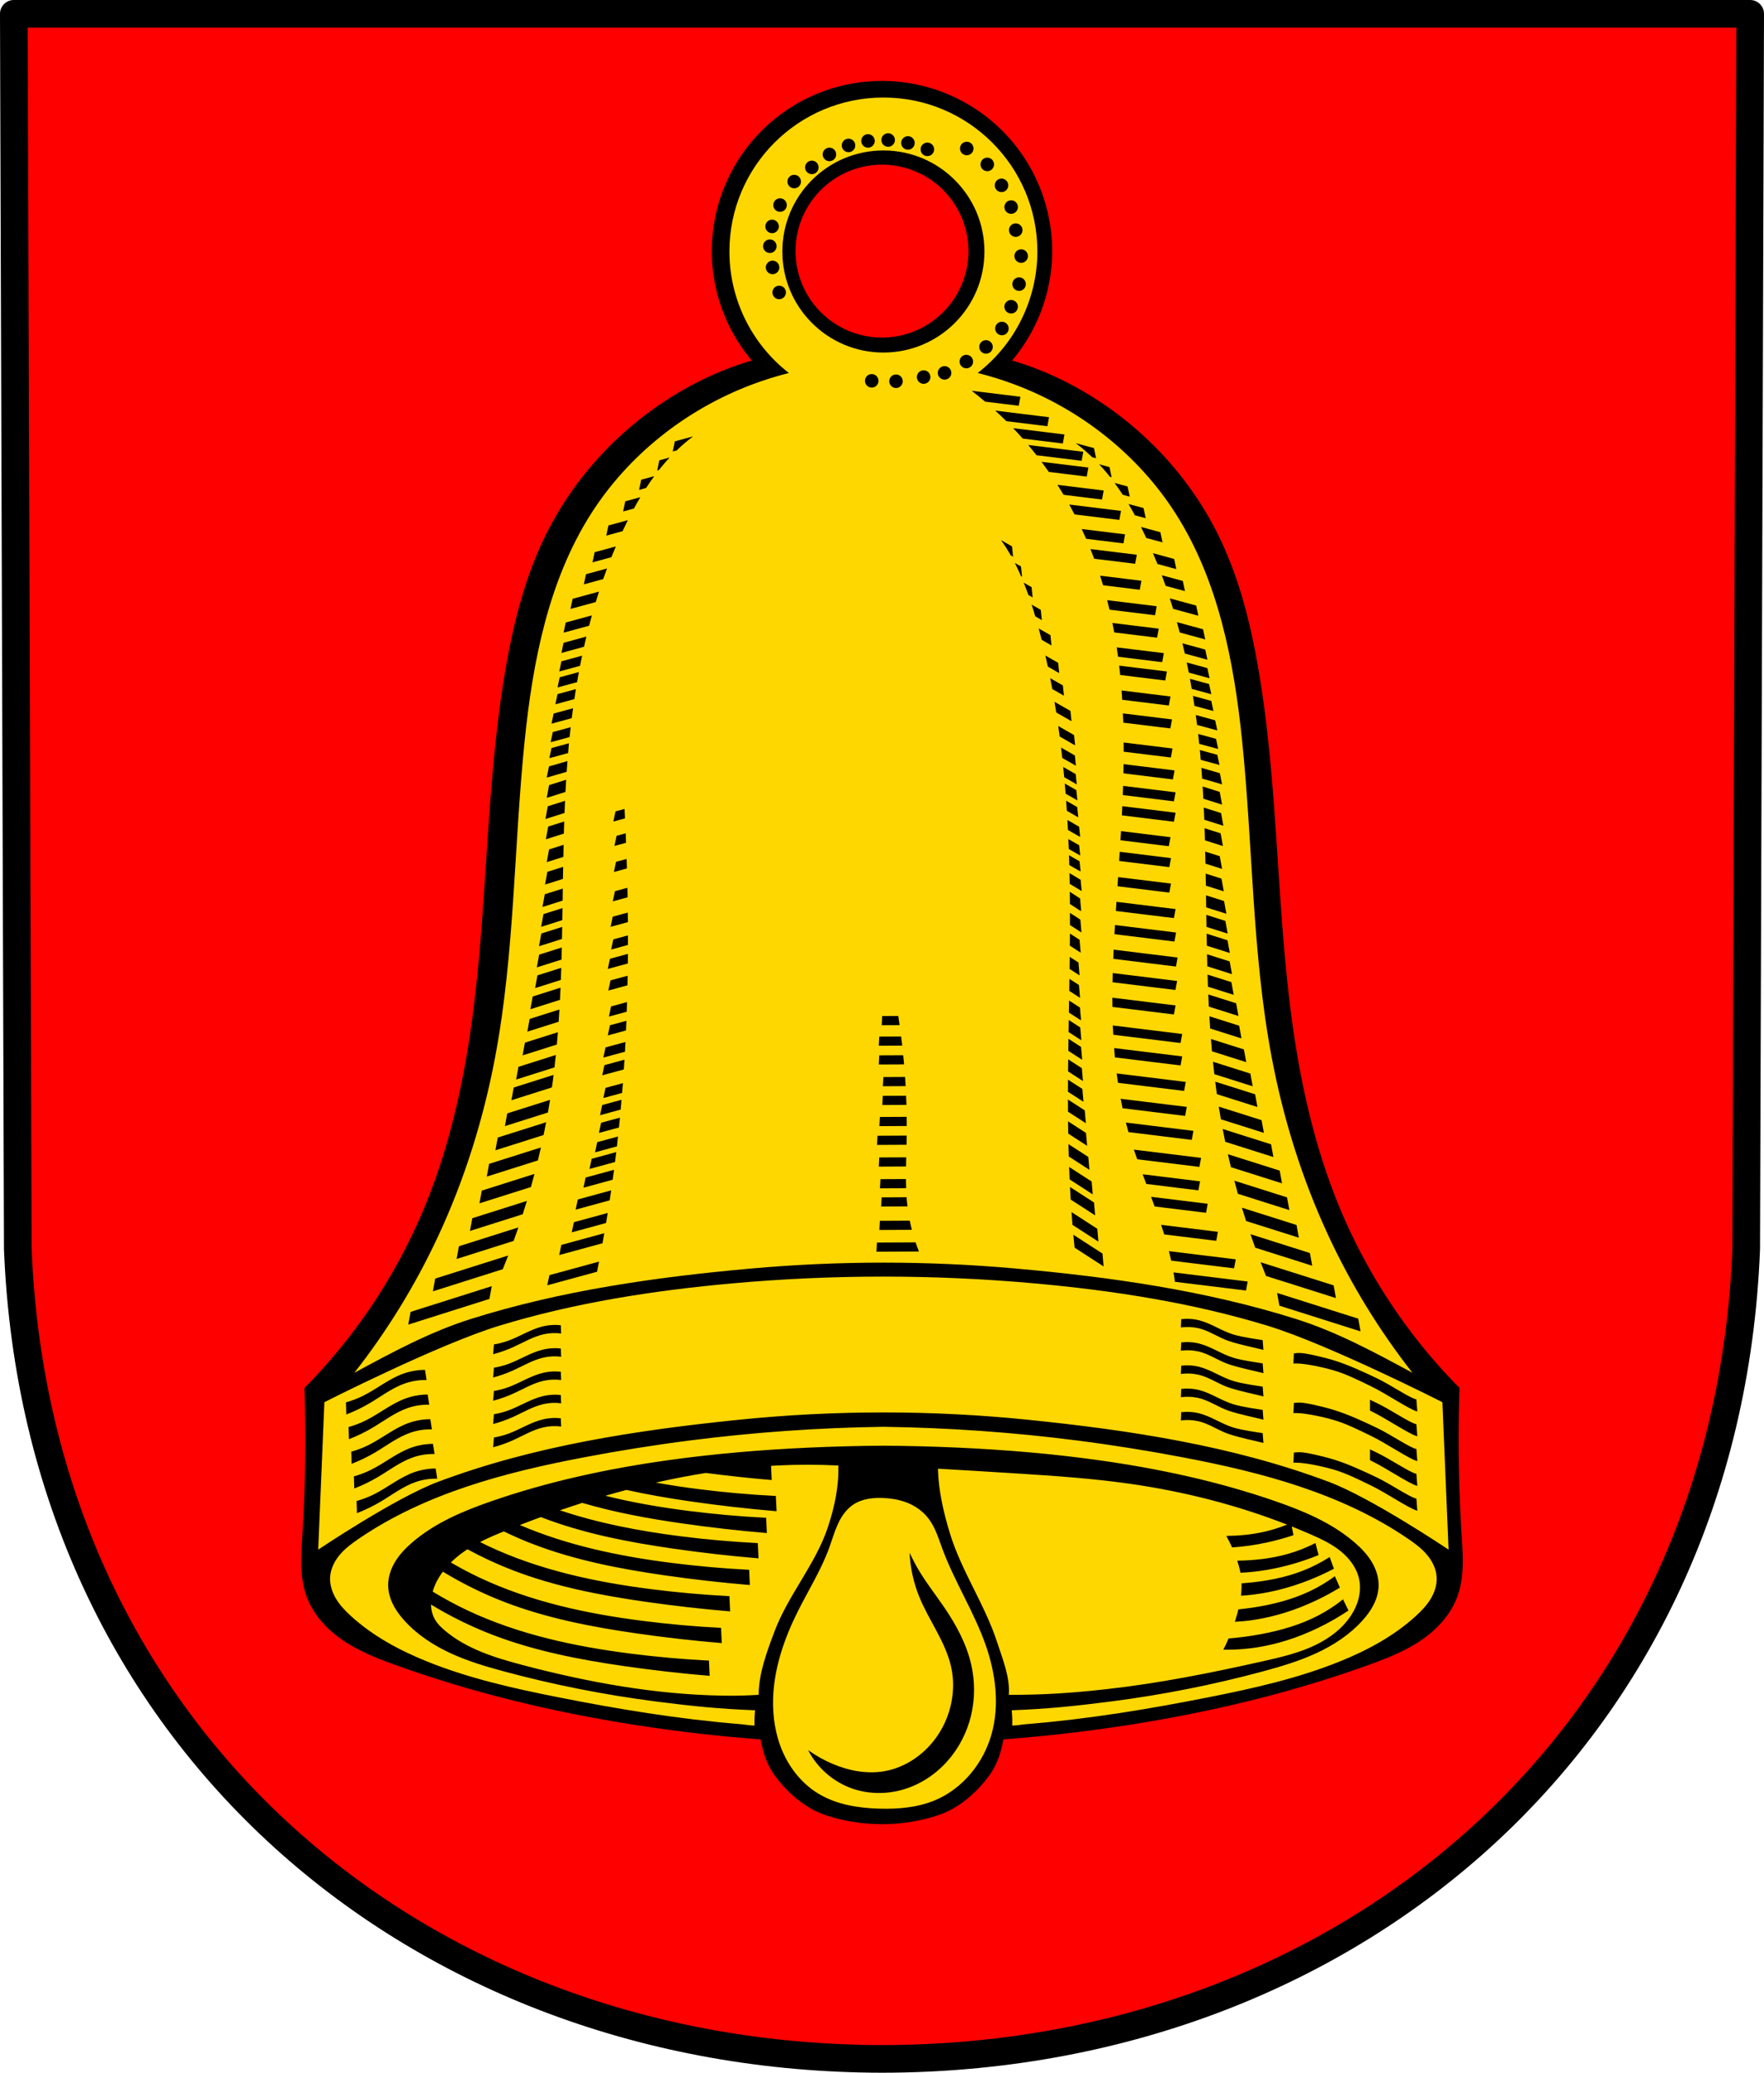
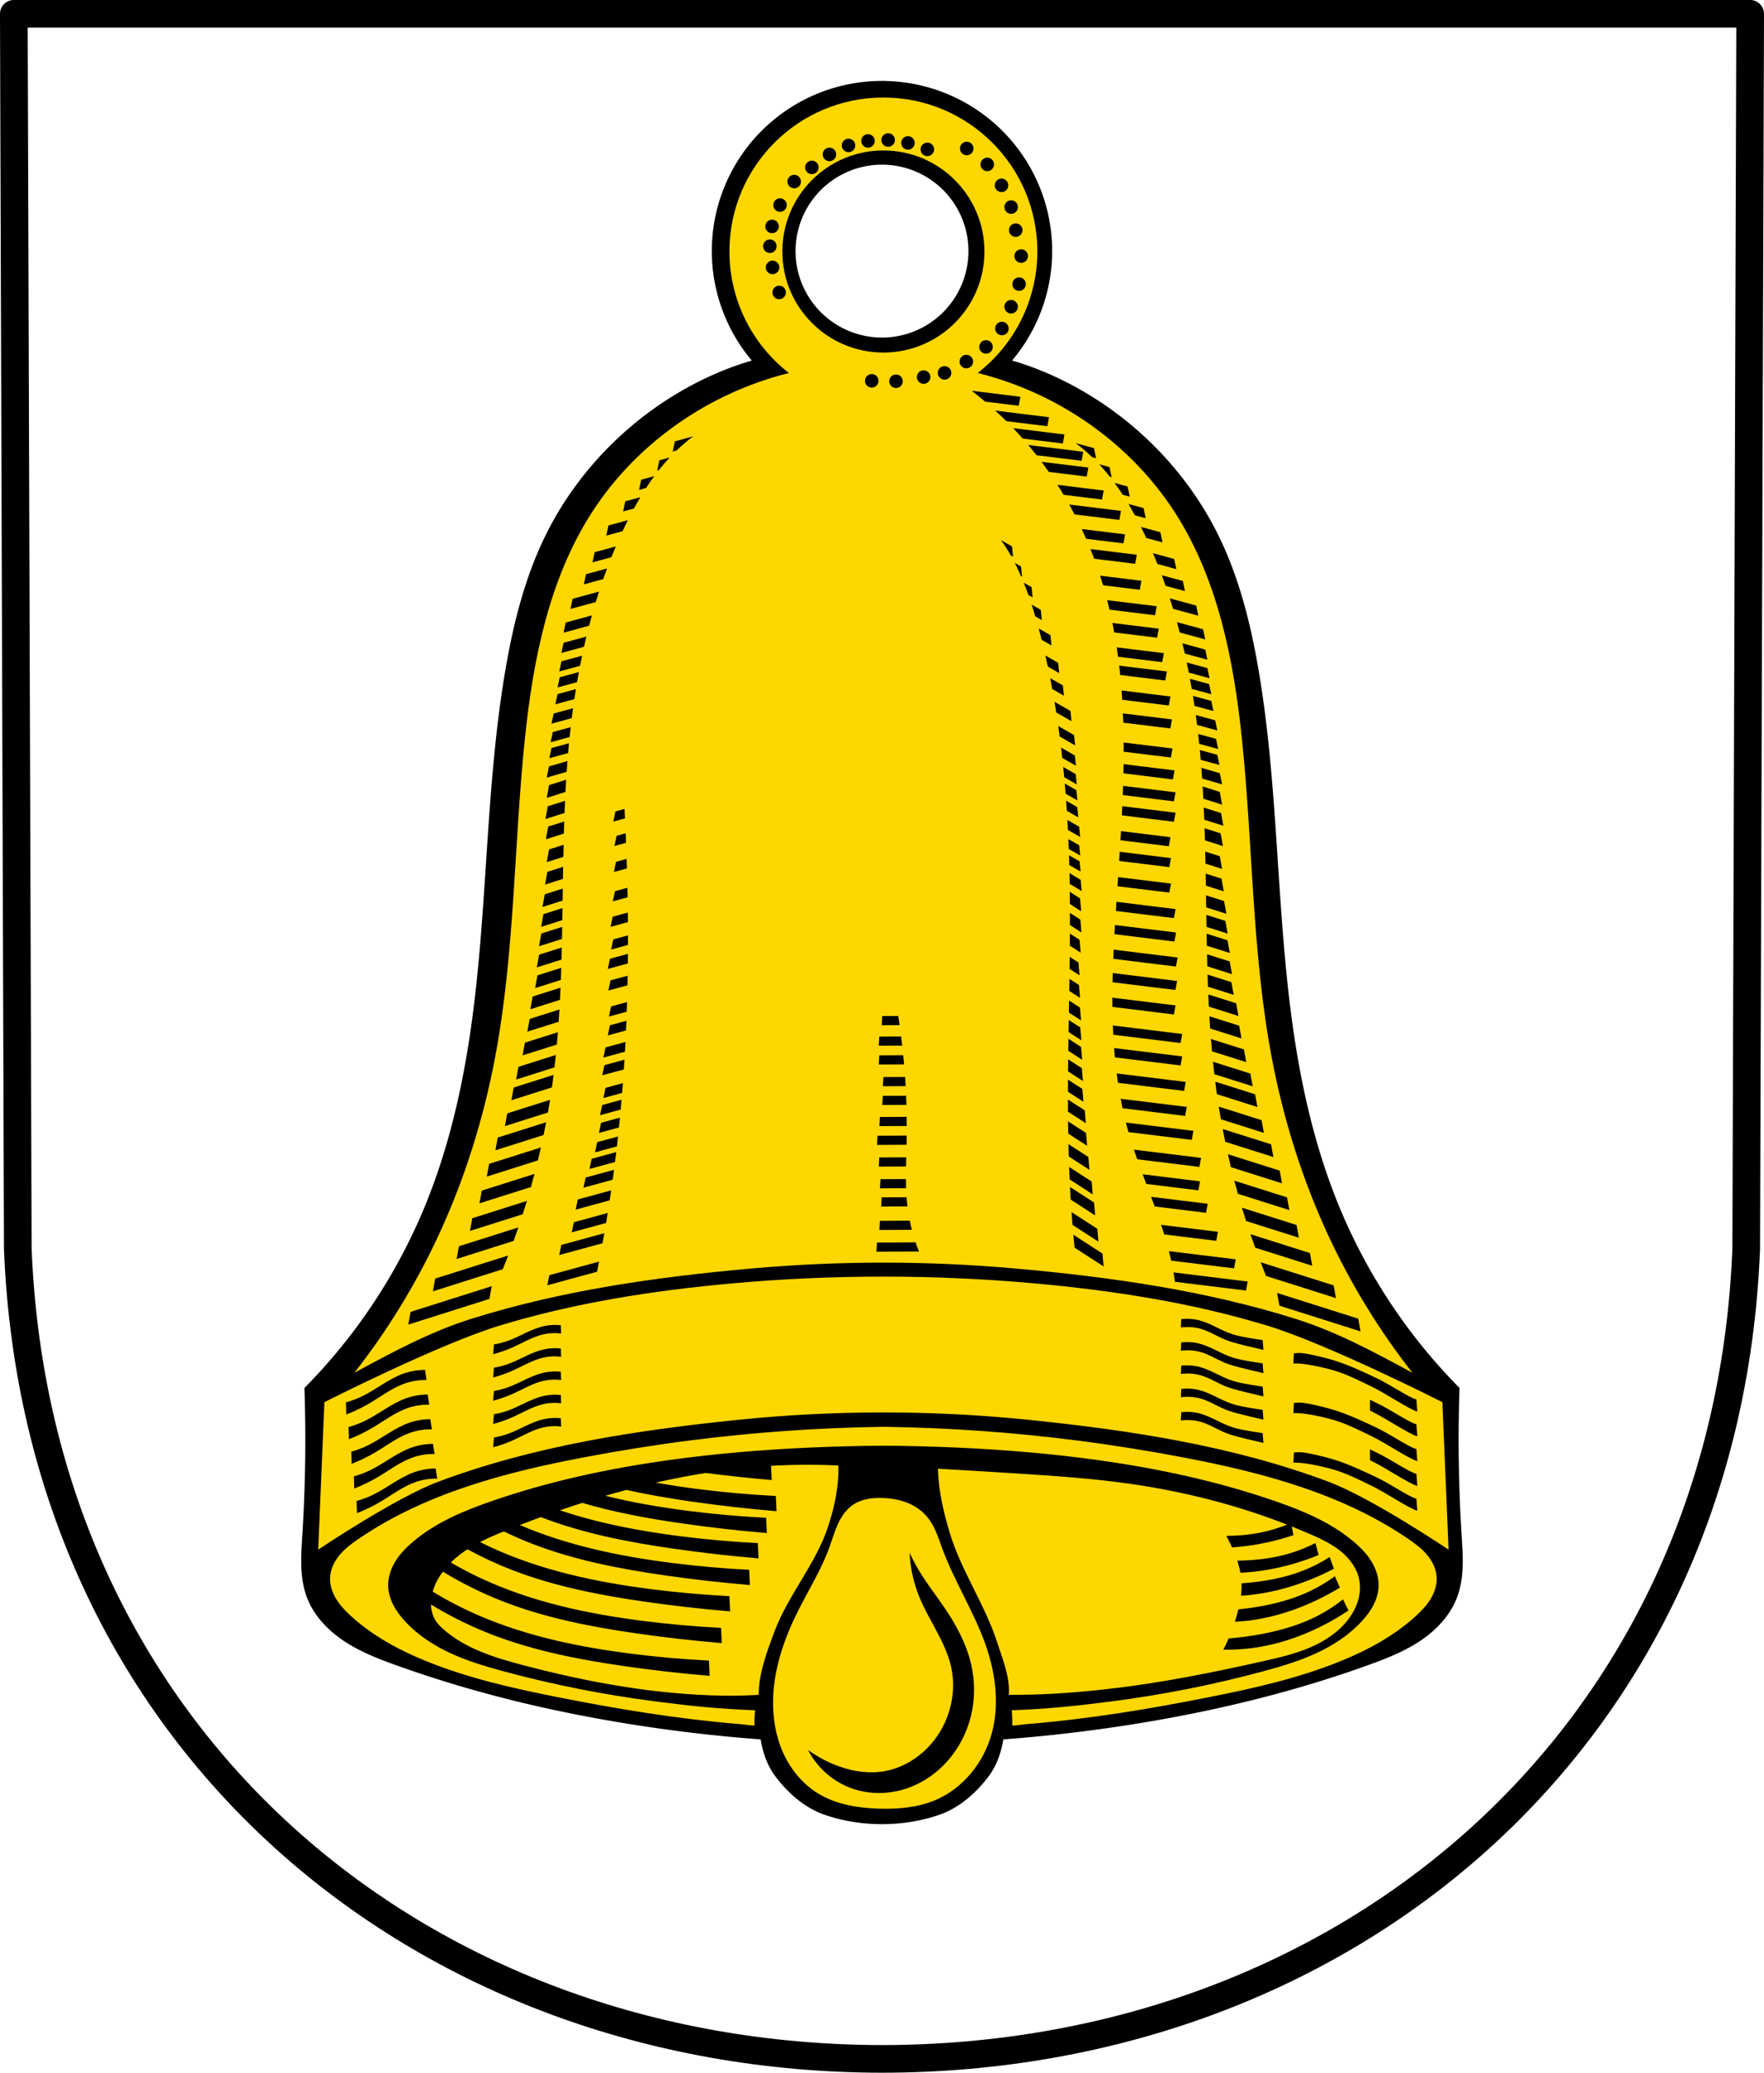
<svg xmlns="http://www.w3.org/2000/svg" xmlns:ns1="http://www.inkscape.org/namespaces/inkscape" xmlns:ns2="http://sodipodi.sourceforge.net/DTD/sodipodi-0.dtd" width="135.022mm" height="158.658mm" viewBox="0 0 135.022 158.658" version="1.1" id="svg865" ns1:version="0.92.5 (2060ec1f9f, 2020-04-08)" ns2:docname="DEU Klingelbach COA.svg">
  <defs id="defs859">
    <ns1:path-effect effect="spiro" id="path-effect2111" is_visible="true" />
    <ns1:path-effect effect="spiro" id="path-effect1759" is_visible="true" />
    <ns1:path-effect effect="spiro" id="path-effect1628" is_visible="true" />
    <ns1:path-effect effect="spiro" id="path-effect1360" is_visible="true" />
    <ns1:path-effect effect="spiro" id="path-effect1559" is_visible="true" />
    <ns1:path-effect effect="spiro" id="path-effect1536" is_visible="true" />
    <ns1:path-effect effect="spiro" id="path-effect1487" is_visible="true" />
    <ns1:path-effect effect="spiro" id="path-effect1410" is_visible="true" />
    <ns1:path-effect effect="spiro" id="path-effect1404" is_visible="true" />
    <ns1:path-effect effect="spiro" id="path-effect1300" is_visible="true" />
    <ns1:path-effect effect="spiro" id="path-effect1217" is_visible="true" />
    <ns1:path-effect effect="spiro" id="path-effect1130" is_visible="true" />
    <ns1:path-effect effect="spiro" id="path-effect1126" is_visible="true" />
    <ns1:path-effect effect="spiro" id="path-effect1102" is_visible="true" />
    <ns1:path-effect effect="spiro" id="path-effect931" is_visible="true" />
    <ns1:path-effect effect="spiro" id="path-effect865" is_visible="true" />
    <ns1:path-effect effect="spiro" id="path-effect3644" is_visible="true" />
    <ns1:path-effect effect="spiro" id="path-effect3636" is_visible="true" />
    <ns1:path-effect effect="spiro" id="path-effect3544" is_visible="true" />
    <ns1:path-effect effect="spiro" id="path-effect3466" is_visible="true" />
    <ns1:path-effect effect="spiro" id="path-effect3544-2" is_visible="true" />
    <ns1:path-effect effect="spiro" id="path-effect3644-8" is_visible="true" />
    <ns1:path-effect effect="spiro" id="path-effect3644-3" is_visible="true" />
    <ns1:path-effect effect="spiro" id="path-effect3636-0" is_visible="true" />
    <ns1:path-effect effect="spiro" id="path-effect1727-0-1" is_visible="true" />
    <ns1:path-effect effect="spiro" id="path-effect1731-8-3" is_visible="true" />
    <ns1:path-effect effect="spiro" id="path-effect1727-3" is_visible="true" />
    <ns1:path-effect effect="spiro" id="path-effect1731-7" is_visible="true" />
    <ns1:path-effect effect="spiro" id="path-effect841-8" is_visible="true" />
    <ns1:path-effect effect="spiro" id="path-effect865-8" is_visible="true" />
    <ns1:path-effect effect="spiro" id="path-effect931-5" is_visible="true" />
    <ns1:path-effect effect="spiro" id="path-effect1102-7" is_visible="true" />
    <ns1:path-effect effect="spiro" id="path-effect1126-2" is_visible="true" />
    <ns1:path-effect effect="spiro" id="path-effect1130-6" is_visible="true" />
    <ns1:path-effect effect="spiro" id="path-effect1217-5" is_visible="true" />
    <ns1:path-effect effect="spiro" id="path-effect1300-0" is_visible="true" />
    <ns1:path-effect effect="spiro" id="path-effect1300-5" is_visible="true" />
    <ns1:path-effect effect="spiro" id="path-effect1300-01" is_visible="true" />
    <ns1:path-effect effect="spiro" id="path-effect1300-7" is_visible="true" />
    <ns1:path-effect effect="spiro" id="path-effect1300-8" is_visible="true" />
    <ns1:path-effect effect="spiro" id="path-effect1300-84" is_visible="true" />
    <ns1:path-effect effect="spiro" id="path-effect1300-75" is_visible="true" />
    <ns1:path-effect effect="spiro" id="path-effect1410-9" is_visible="true" />
    <ns1:path-effect effect="spiro" id="path-effect1410-9-2" is_visible="true" />
    <ns1:path-effect effect="spiro" id="path-effect1410-9-2-5" is_visible="true" />
    <ns1:path-effect effect="spiro" id="path-effect1410-9-2-5-2" is_visible="true" />
    <ns1:path-effect effect="spiro" id="path-effect1536-5" is_visible="true" />
    <ns1:path-effect effect="spiro" id="path-effect1559-4" is_visible="true" />
    <ns1:path-effect effect="spiro" id="path-effect1559-8" is_visible="true" />
    <ns1:path-effect effect="spiro" id="path-effect1559-46" is_visible="true" />
    <ns1:path-effect effect="spiro" id="path-effect1559-3" is_visible="true" />
    <ns1:path-effect effect="spiro" id="path-effect1559-34" is_visible="true" />
    <ns1:path-effect effect="spiro" id="path-effect1559-34-7" is_visible="true" />
    <ns1:path-effect effect="spiro" id="path-effect1559-34-6" is_visible="true" />
    <ns1:path-effect effect="spiro" id="path-effect1559-34-62" is_visible="true" />
    <ns1:path-effect effect="spiro" id="path-effect1559-34-4" is_visible="true" />
  </defs>
  <ns2:namedview id="base" pagecolor="#ffffff" bordercolor="#666666" borderopacity="1.0" ns1:pageopacity="0.0" ns1:pageshadow="2" ns1:zoom="1.3224364" ns1:cx="255.16028" ns1:cy="299.82542" ns1:document-units="mm" ns1:current-layer="layer1" showgrid="false" ns1:window-width="1920" ns1:window-height="1046" ns1:window-x="-11" ns1:window-y="-11" ns1:window-maximized="1" fit-margin-top="0" fit-margin-left="0" fit-margin-right="0" fit-margin-bottom="0" ns1:snap-global="false" ns1:snap-midpoints="true" ns1:snap-smooth-nodes="true" />
  <g ns1:label="Ebene 1" ns1:groupmode="layer" id="layer1" transform="translate(12.503,172.51)">
-     <path style="fill:#ff0000;fill-opacity:1;fill-rule:evenodd;stroke:none;stroke-width:2.117;stroke-linecap:round;stroke-linejoin:round;stroke-miterlimit:4;stroke-dasharray:none;stroke-opacity:1" ns1:connector-curvature="0" d="m 121.461,-171.452 -0.304,94.538 c -1.479,37.541 -30.706,61.981 -66.149,62.002 -35.412,-0.046 -64.649,-24.497 -66.149,-62.002 l -0.304,-94.538 h 66.451 z" id="path10563-0-6-2-6-1-0" ns2:nodetypes="ccccccc" />
    <path style="fill:none;fill-rule:evenodd;stroke:#000000;stroke-width:2.117;stroke-linecap:round;stroke-linejoin:round;stroke-miterlimit:4;stroke-dasharray:none;stroke-opacity:1" ns1:connector-curvature="0" d="m 121.461,-171.452 -0.304,94.538 c -1.479,37.541 -30.706,61.981 -66.149,62.002 -35.412,-0.046 -64.649,-24.497 -66.149,-62.002 l -0.304,-94.538 h 66.451 z" id="path10563-0-6-2-6-1" ns2:nodetypes="ccccccc" />
    <path ns1:connector-curvature="0" style="fill:#000000;stroke:#000000;stroke-width:0.265px;stroke-linecap:butt;stroke-linejoin:miter;stroke-opacity:1" d="m 55.008,-166.183 a 12.895,12.895 0 0 0 -12.895,12.894 12.895,12.895 0 0 0 3.164,8.449 c -0.482,0.138 -0.962,0.286 -1.435,0.455 -1.996,0.711 -3.896,1.688 -5.655,2.873 -3.742,2.522 -6.843,6.017 -8.834,10.083 -1.547,3.159 -2.416,6.613 -3.016,10.083 -1.569,9.072 -1.359,18.37 -2.654,27.486 -0.663,4.669 -1.727,9.301 -3.512,13.662 -2.132,5.208 -5.291,9.988 -9.238,13.982 0.126,3.74 0.072,7.486 -0.162,11.221 -0.098,1.567 -0.22,3.19 0.324,4.662 0.507,1.375 1.562,2.493 2.775,3.306 1.213,0.813 2.585,1.35 3.957,1.844 5.879,2.119 11.982,3.58 18.152,4.553 3.268,0.516 6.557,0.896 9.856,1.138 0.149,1.004 0.482,2.009 1.077,2.819 0.94,1.278 2.239,2.427 3.738,2.947 2.744,0.952 5.97,0.952 8.714,0 1.499,-0.52 2.798,-1.669 3.738,-2.947 0.596,-0.81 0.928,-1.815 1.077,-2.819 3.299,-0.243 6.588,-0.623 9.856,-1.138 6.17,-0.973 12.273,-2.434 18.152,-4.553 1.372,-0.495 2.744,-1.031 3.957,-1.844 1.213,-0.813 2.268,-1.931 2.775,-3.306 0.543,-1.472 0.421,-3.095 0.323,-4.662 -0.233,-3.735 -0.288,-7.481 -0.162,-11.221 -3.947,-3.993 -7.106,-8.773 -9.238,-13.982 -1.785,-4.36 -2.849,-8.993 -3.512,-13.662 -1.295,-9.116 -1.086,-18.414 -2.654,-27.486 -0.6,-3.47 -1.469,-6.923 -3.016,-10.083 -1.991,-4.065 -5.092,-7.561 -8.834,-10.083 -1.759,-1.186 -3.66,-2.162 -5.655,-2.873 -0.475,-0.169 -0.955,-0.322 -1.439,-0.46 a 12.895,12.895 0 0 0 3.169,-8.443 12.895,12.895 0 0 0 -12.894,-12.894 z m 0,6.145 a 6.75,6.75 0 0 1 6.749,6.749 6.75,6.75 0 0 1 -6.749,6.75 6.75,6.75 0 0 1 -6.75,-6.75 6.75,6.75 0 0 1 6.75,-6.749 z" id="path863-8" />
    <path style="fill:#ffd700;fill-opacity:1;stroke:none;stroke-width:1px;stroke-linecap:butt;stroke-linejoin:miter;stroke-opacity:1" d="M 255.162 28.172 C 230.598 28.171 210.685 48.084 210.686 72.648 C 210.693 86.368 217.032 99.317 227.863 107.738 C 224.192 108.664 220.571 109.8 217.025 111.143 C 198.223 118.263 181.523 131.364 170.637 148.52 C 158.437 167.745 153.921 190.948 151.57 213.711 C 148.419 244.217 148.701 275.145 143.033 305.271 C 139.666 323.168 134.202 340.673 126.527 357.135 C 119.989 371.159 111.855 384.41 102.338 396.539 C 113.115 390.7 124.157 384.721 135.918 381.01 C 162.115 372.743 189.664 368.85 217.025 366.406 C 242.348 364.145 267.973 364.145 293.295 366.406 C 320.657 368.85 348.205 372.744 374.402 381.01 C 386.164 384.721 397.208 390.7 407.984 396.539 C 398.468 384.41 390.331 371.159 383.793 357.135 C 376.119 340.673 370.656 323.168 367.289 305.271 C 361.621 275.145 361.901 244.217 358.75 213.711 C 356.399 190.948 351.883 167.745 339.684 148.52 C 328.798 131.364 312.098 118.263 293.295 111.143 C 289.735 109.794 286.097 108.661 282.41 107.732 C 293.259 99.323 299.616 86.375 299.637 72.648 C 299.637 48.085 279.725 28.172 255.162 28.172 z M 256.531 38.488 C 257.612 38.489 258.487 39.365 258.486 40.445 C 258.486 41.525 257.611 42.4 256.531 42.4 C 255.451 42.401 254.575 41.526 254.574 40.445 C 254.574 39.364 255.45 38.488 256.531 38.488 z M 250.717 38.75 C 251.796 38.75 252.671 39.625 252.672 40.705 C 252.672 41.785 251.797 42.662 250.717 42.662 C 249.636 42.663 248.759 41.786 248.76 40.705 C 248.76 39.625 249.636 38.749 250.717 38.75 z M 262.25 39.336 C 263.33 39.335 264.207 40.211 264.207 41.291 C 264.207 42.371 263.33 43.247 262.25 43.246 C 261.17 43.246 260.295 42.371 260.295 41.291 C 260.295 40.211 261.17 39.336 262.25 39.336 z M 245.09 40.055 C 246.169 40.055 247.044 40.93 247.045 42.01 C 247.044 43.089 246.169 43.964 245.09 43.965 C 244.01 43.965 243.133 43.09 243.133 42.01 C 243.133 40.929 244.01 40.054 245.09 40.055 z M 279.238 40.939 C 280.319 40.94 281.194 41.816 281.193 42.896 C 281.193 43.976 280.318 44.851 279.238 44.852 C 278.158 44.852 277.282 43.977 277.281 42.896 C 277.281 41.815 278.157 40.939 279.238 40.939 z M 267.859 41.186 C 268.94 41.185 269.816 42.06 269.816 43.141 C 269.817 44.222 268.94 45.098 267.859 45.098 C 266.779 45.097 265.904 44.221 265.904 43.141 C 265.905 42.061 266.78 41.186 267.859 41.186 z M 239.572 42.648 C 240.653 42.648 241.53 43.524 241.529 44.605 C 241.529 45.686 240.653 46.561 239.572 46.561 C 238.493 46.56 237.618 45.685 237.617 44.605 C 237.617 43.525 238.492 42.649 239.572 42.648 z M 255.162 43.461 C 271.281 43.462 284.348 56.529 284.348 72.648 C 284.348 88.768 271.281 101.835 255.162 101.836 C 239.042 101.836 225.974 88.768 225.975 72.648 C 225.974 56.528 239.042 43.461 255.162 43.461 z M 285.162 45.535 C 286.242 45.535 287.119 46.41 287.119 47.49 C 287.12 48.571 286.243 49.448 285.162 49.447 C 284.082 49.447 283.206 48.571 283.207 47.49 C 283.207 46.411 284.083 45.536 285.162 45.535 z M 234.494 46.398 C 235.574 46.398 236.451 47.273 236.451 48.354 C 236.451 49.434 235.574 50.309 234.494 50.309 C 233.415 50.308 232.54 49.433 232.539 48.354 C 232.54 47.274 233.415 46.399 234.494 46.398 z M 229.398 50.49 C 230.479 50.49 231.355 51.365 231.355 52.445 C 231.355 53.526 230.479 54.401 229.398 54.4 C 228.319 54.4 227.444 53.525 227.443 52.445 C 227.444 51.366 228.319 50.491 229.398 50.49 z M 289.273 51.58 C 290.355 51.579 291.231 52.456 291.23 53.537 C 291.23 54.617 290.354 55.493 289.273 55.492 C 288.194 55.492 287.319 54.617 287.318 53.537 C 287.318 52.457 288.193 51.581 289.273 51.58 z M 225.305 57.279 C 226.386 57.279 227.262 58.155 227.262 59.236 C 227.261 60.317 226.385 61.192 225.305 61.191 C 224.225 61.191 223.35 60.316 223.35 59.236 C 223.349 58.156 224.224 57.28 225.305 57.279 z M 292.062 57.854 C 293.142 57.854 294.017 58.729 294.018 59.809 C 294.018 60.889 293.143 61.765 292.062 61.766 C 290.982 61.765 290.107 60.889 290.107 59.809 C 290.108 58.729 290.983 57.854 292.062 57.854 z M 223.008 63.447 C 224.087 63.448 224.962 64.323 224.963 65.402 C 224.962 66.482 224.087 67.357 223.008 67.357 C 221.928 67.357 221.053 66.482 221.053 65.402 C 221.053 64.323 221.928 63.448 223.008 63.447 z M 293.385 64.518 C 294.465 64.518 295.34 65.394 295.34 66.475 C 295.339 67.554 294.464 68.429 293.385 68.43 C 292.305 68.429 291.43 67.554 291.43 66.475 C 291.429 65.394 292.304 64.518 293.385 64.518 z M 222.359 69.164 C 223.44 69.163 224.316 70.039 224.316 71.119 C 224.317 72.2 223.44 73.077 222.359 73.076 C 221.279 73.076 220.404 72.199 220.404 71.119 C 220.405 70.04 221.28 69.165 222.359 69.164 z M 294.957 72.016 C 296.037 72.016 296.912 72.891 296.912 73.971 C 296.913 75.051 296.037 75.927 294.957 75.928 C 293.876 75.928 292.999 75.052 293 73.971 C 293 72.89 293.877 72.015 294.957 72.016 z M 223.148 75.291 C 224.229 75.291 225.104 76.168 225.104 77.248 C 225.103 78.328 224.228 79.203 223.148 79.203 C 222.068 79.204 221.192 78.328 221.191 77.248 C 221.191 76.167 222.067 75.29 223.148 75.291 z M 294.352 80.115 C 295.433 80.115 296.309 80.991 296.309 82.072 C 296.308 83.153 295.432 84.028 294.352 84.027 C 293.272 84.027 292.397 83.152 292.396 82.072 C 292.396 80.992 293.271 80.116 294.352 80.115 z M 225.055 82.52 C 226.135 82.52 227.01 83.396 227.01 84.477 C 227.009 85.556 226.134 86.431 225.055 86.432 C 223.975 86.431 223.1 85.556 223.1 84.477 C 223.099 83.396 223.974 82.52 225.055 82.52 z M 292.055 86.645 C 293.135 86.645 294.01 87.521 294.01 88.602 C 294.009 89.681 293.134 90.556 292.055 90.557 C 290.975 90.556 290.1 89.681 290.1 88.602 C 290.099 87.521 290.974 86.645 292.055 86.645 z M 289.395 92.934 C 290.474 92.934 291.349 93.809 291.35 94.889 C 291.35 95.969 290.475 96.845 289.395 96.846 C 288.314 96.845 287.439 95.969 287.439 94.889 C 287.44 93.809 288.315 92.934 289.395 92.934 z M 284.801 98.254 C 285.88 98.254 286.755 99.129 286.756 100.209 C 286.755 101.289 285.88 102.164 284.801 102.164 C 283.72 102.165 282.844 101.289 282.844 100.209 C 282.844 99.129 283.72 98.253 284.801 98.254 z M 279.117 102.484 C 280.198 102.485 281.073 103.361 281.072 104.441 C 281.072 105.521 280.197 106.396 279.117 106.396 C 278.038 106.396 277.163 105.521 277.162 104.441 C 277.161 103.361 278.037 102.485 279.117 102.484 z M 272.83 105.75 C 273.91 105.75 274.785 106.625 274.785 107.705 C 274.786 108.785 273.91 109.662 272.83 109.662 C 271.749 109.663 270.872 108.786 270.873 107.705 C 270.873 106.625 271.75 105.749 272.83 105.75 z M 266.783 106.959 C 267.864 106.958 268.74 107.834 268.74 108.914 C 268.741 109.995 267.864 110.872 266.783 110.871 C 265.703 110.871 264.828 109.994 264.828 108.914 C 264.829 107.834 265.704 106.959 266.783 106.959 z M 251.791 108.047 C 252.871 108.047 253.747 108.924 253.746 110.004 C 253.746 111.083 252.871 111.959 251.791 111.959 C 250.711 111.96 249.834 111.084 249.834 110.004 C 249.833 108.923 250.71 108.046 251.791 108.047 z M 258.805 108.168 C 259.884 108.168 260.759 109.043 260.76 110.123 C 260.76 111.203 259.885 112.08 258.805 112.08 C 257.724 112.081 256.847 111.204 256.848 110.123 C 256.848 109.043 257.724 108.167 258.805 108.168 z M 280.678 112.877 L 294.734 114.604 L 294.256 117.209 L 284.535 116.016 C 283.272 114.942 281.99 113.89 280.678 112.877 z M 287.467 118.602 L 303.002 120.51 L 302.525 123.115 L 290.674 121.66 C 289.627 120.617 288.557 119.599 287.467 118.602 z M 292.646 123.678 L 307.465 125.498 L 306.988 128.104 L 295.398 126.68 C 294.502 125.66 293.582 124.662 292.646 123.678 z M 200.199 126.047 C 198.527 127.291 196.945 128.658 195.441 130.109 L 194.305 130.42 L 194.93 127.484 L 200.199 126.047 z M 310.709 128 L 315.979 129.438 L 316.604 132.373 L 315.467 132.062 C 313.963 130.611 312.381 129.244 310.709 128 z M 296.988 128.535 L 312.896 130.49 L 312.42 133.096 L 299.387 131.494 C 298.605 130.493 297.805 129.508 296.988 128.535 z M 193.434 132.152 C 192.589 133.059 191.763 133.984 190.98 134.941 C 190.761 135.21 190.555 135.49 190.34 135.762 L 189.82 135.902 L 190.445 132.967 L 193.434 132.152 z M 300.834 133.393 L 314.369 135.055 L 313.893 137.66 L 302.939 136.314 C 302.254 135.329 301.552 134.355 300.834 133.393 z M 317.475 134.105 L 320.463 134.92 L 321.088 137.855 L 320.568 137.715 C 320.353 137.443 320.147 137.163 319.928 136.895 C 319.145 135.937 318.319 135.012 317.475 134.105 z M 188.975 137.547 C 188.157 138.659 187.372 139.795 186.619 140.953 L 184.586 141.508 L 185.211 138.572 L 188.975 137.547 z M 321.934 139.5 L 325.697 140.525 L 326.322 143.461 L 324.289 142.906 C 323.537 141.748 322.751 140.613 321.934 139.5 z M 305.436 140.041 L 318.787 141.682 L 318.311 144.287 L 307.213 142.924 C 306.635 141.954 306.042 140.993 305.436 140.041 z M 184.957 143.615 C 184.317 144.69 183.706 145.784 183.109 146.885 L 179.977 147.738 L 180.602 144.803 L 184.957 143.615 z M 325.951 145.568 L 330.307 146.756 L 330.932 149.691 L 327.799 148.838 C 327.202 147.737 326.592 146.643 325.951 145.568 z M 308.832 145.734 L 323.795 147.572 L 323.318 150.178 L 310.367 148.588 C 309.869 147.629 309.358 146.678 308.832 145.734 z M 181.355 150.248 C 180.927 151.108 180.508 151.971 180.1 152.84 C 180.008 153.035 179.923 153.234 179.832 153.43 L 175.117 154.715 L 175.742 151.779 L 181.355 150.248 z M 329.553 152.201 L 335.166 153.732 L 335.791 156.668 L 331.076 155.383 C 330.985 155.187 330.901 154.988 330.809 154.793 C 330.4 153.925 329.981 153.061 329.553 152.201 z M 312.441 152.807 L 324.973 154.348 L 324.496 156.953 L 313.717 155.629 C 313.304 154.683 312.88 153.741 312.441 152.807 z M 289.127 156.006 L 292.309 157.828 L 292.615 160.801 L 291.93 160.406 C 291.049 158.848 290.116 157.369 289.127 156.006 z M 177.881 157.834 C 177.441 158.869 177.008 159.907 176.592 160.951 L 171.131 162.439 L 171.756 159.504 L 177.881 157.834 z M 314.961 158.592 L 328.359 160.238 L 327.883 162.844 L 316.047 161.389 C 315.697 160.451 315.335 159.52 314.961 158.592 z M 333.027 159.787 L 339.152 161.457 L 339.777 164.393 L 334.316 162.904 C 333.9 161.86 333.467 160.822 333.027 159.787 z M 293.104 162.592 L 294.906 163.625 L 295.215 166.598 L 294.9 166.42 C 294.776 166.133 294.657 165.839 294.529 165.555 C 294.076 164.542 293.596 163.558 293.104 162.592 z M 175.332 164.205 C 174.953 165.222 174.59 166.245 174.232 167.27 L 168.639 168.795 L 169.264 165.859 L 175.332 164.205 z M 335.576 166.158 L 341.645 167.812 L 342.27 170.748 L 336.676 169.223 C 336.318 168.198 335.955 167.175 335.576 166.158 z M 317.754 166.283 L 329.686 167.748 L 329.209 170.354 L 318.607 169.051 C 318.352 168.186 318.09 167.322 317.814 166.461 C 317.795 166.401 317.773 166.343 317.754 166.283 z M 295.689 168.299 L 297.961 169.6 L 298.268 172.572 L 297.041 171.869 C 296.611 170.659 296.161 169.469 295.689 168.299 z M 173.02 170.883 C 172.695 171.887 172.386 172.896 172.08 173.906 L 164.777 175.896 L 165.4 172.961 L 173.02 170.883 z M 337.889 172.836 L 345.508 174.914 L 346.131 177.85 L 338.828 175.859 C 338.523 174.849 338.213 173.84 337.889 172.836 z M 319.793 173.354 L 334.104 175.111 L 333.627 177.717 L 320.469 176.102 C 320.254 175.184 320.028 174.268 319.793 173.354 z M 297.988 174.646 L 300.617 176.152 L 300.924 179.125 L 299.033 178.043 C 298.697 176.901 298.352 175.766 297.988 174.646 z M 170.965 177.752 C 170.69 178.744 170.42 179.739 170.162 180.736 L 162.783 182.748 L 163.408 179.812 L 170.965 177.752 z M 339.943 179.705 L 347.5 181.766 L 348.125 184.701 L 340.746 182.689 C 340.488 181.692 340.219 180.698 339.943 179.705 z M 321.307 179.947 L 334.693 181.592 L 334.215 184.197 L 321.832 182.676 C 321.666 181.765 321.491 180.855 321.307 179.947 z M 300.018 181.525 L 303.406 183.467 L 303.713 186.439 L 300.867 184.809 C 300.817 184.607 300.77 184.403 300.719 184.201 C 300.491 183.305 300.257 182.414 300.018 181.525 z M 169.373 183.873 C 169.137 184.855 168.91 185.839 168.689 186.824 L 162.16 188.605 L 162.785 185.67 L 169.373 183.873 z M 341.535 185.826 L 348.123 187.623 L 348.748 190.559 L 342.219 188.777 C 341.998 187.792 341.771 186.808 341.535 185.826 z M 322.555 186.988 L 336.166 188.66 L 335.688 191.266 L 322.939 189.699 C 322.818 188.794 322.692 187.891 322.555 186.988 z M 301.947 189.344 L 305.645 191.461 L 305.951 194.434 L 302.656 192.547 C 302.429 191.475 302.19 190.408 301.947 189.344 z M 168.137 189.398 C 167.932 190.373 167.731 191.349 167.541 192.326 L 161.537 193.963 L 162.162 191.027 L 168.137 189.398 z M 342.771 191.352 L 348.746 192.98 L 349.371 195.916 L 343.367 194.279 C 343.177 193.302 342.976 192.326 342.771 191.352 z M 323.262 192.268 L 337.049 193.961 L 336.572 196.566 L 323.557 194.969 C 323.465 194.067 323.367 193.167 323.262 192.268 z M 167.201 194.127 C 167.022 195.094 166.85 196.063 166.684 197.033 L 161.039 198.572 L 161.664 195.637 L 167.201 194.127 z M 303.342 195.885 L 307.006 197.982 L 307.312 200.955 L 303.936 199.021 C 303.743 197.974 303.547 196.927 303.342 195.885 z M 343.707 196.08 L 349.244 197.59 L 349.869 200.525 L 344.225 198.986 C 344.058 198.016 343.887 197.048 343.707 196.08 z M 166.34 199.051 C 166.184 200.012 166.042 200.975 165.898 201.938 L 160.416 203.432 L 161.041 200.496 L 166.34 199.051 z M 323.957 199.443 L 338.08 201.178 L 337.604 203.783 L 324.143 202.129 C 324.087 201.233 324.025 200.338 323.957 199.443 z M 344.568 201.004 L 349.867 202.449 L 350.492 205.385 L 345.01 203.891 C 344.867 202.928 344.724 201.965 344.568 201.004 z M 304.584 202.713 L 309.184 205.348 L 309.49 208.32 L 305.082 205.797 C 304.921 204.767 304.757 203.738 304.584 202.713 z M 165.52 204.574 C 165.388 205.531 165.258 206.487 165.139 207.445 L 159.295 209.039 L 159.92 206.102 L 165.52 204.574 z M 324.33 206.062 L 338.521 207.805 L 338.045 210.41 L 324.447 208.738 C 324.419 207.845 324.369 206.954 324.33 206.062 z M 345.389 206.527 L 350.988 208.055 L 351.613 210.992 L 345.77 209.398 C 345.65 208.441 345.52 207.484 345.389 206.527 z M 305.666 209.713 L 310.227 212.324 L 310.533 215.299 L 306.08 212.748 C 305.948 211.734 305.809 210.723 305.666 209.713 z M 164.834 210.051 C 164.726 211.001 164.623 211.951 164.525 212.902 L 159.045 214.396 L 159.67 211.459 L 164.834 210.051 z M 346.074 212.004 L 351.238 213.412 L 351.863 216.35 L 346.383 214.855 C 346.285 213.905 346.183 212.954 346.074 212.004 z M 324.557 214.465 L 338.668 216.199 L 338.191 218.805 L 324.559 217.129 C 324.56 216.24 324.564 215.352 324.557 214.465 z M 164.344 214.693 C 164.317 214.975 164.286 215.257 164.26 215.539 C 164.198 216.201 164.154 216.865 164.098 217.527 L 158.672 219.006 L 159.297 216.07 L 164.344 214.693 z M 306.482 215.934 L 310.459 218.211 L 310.766 221.184 L 306.824 218.926 C 306.714 217.927 306.602 216.93 306.482 215.934 z M 346.564 216.646 L 351.611 218.023 L 352.236 220.959 L 346.811 219.48 C 346.754 218.818 346.71 218.154 346.648 217.492 C 346.622 217.21 346.591 216.928 346.564 216.646 z M 163.908 219.83 C 163.828 220.865 163.75 221.9 163.68 222.936 L 157.924 224.611 L 158.566 221.387 L 163.908 219.83 z M 324.537 220.723 L 339.258 222.531 L 338.781 225.137 L 324.486 223.379 C 324.506 222.493 324.525 221.608 324.537 220.723 z M 307.098 221.533 L 310.703 223.598 L 311.01 226.57 L 307.387 224.496 C 307.295 223.507 307.198 222.52 307.098 221.533 z M 347 221.783 L 352.342 223.34 L 352.984 226.564 L 347.229 224.889 C 347.158 223.853 347.08 222.818 347 221.783 z M 163.533 225.225 C 163.461 226.401 163.389 227.577 163.328 228.754 L 157.924 230.467 L 158.596 226.789 L 163.533 225.225 z M 307.549 226.316 L 310.891 228.23 L 311.197 231.203 L 307.791 229.252 C 307.714 228.273 307.634 227.294 307.549 226.316 z M 324.395 227.002 L 339.553 228.863 L 339.076 231.469 L 324.299 229.654 C 324.333 228.77 324.367 227.886 324.395 227.002 z M 347.375 227.178 L 352.312 228.742 L 352.984 232.42 L 347.58 230.707 C 347.519 229.53 347.447 228.354 347.375 227.178 z M 307.949 231.289 L 311.148 233.121 L 311.455 236.094 L 308.146 234.199 C 308.084 233.229 308.02 232.259 307.949 231.289 z M 163.209 231.314 C 163.156 232.486 163.101 233.656 163.057 234.828 L 157.549 236.572 L 158.223 232.895 L 163.209 231.314 z M 324.168 232.863 L 339.553 234.754 L 339.076 237.359 L 324.041 235.512 C 324.085 234.629 324.128 233.746 324.168 232.863 z M 347.699 233.268 L 352.686 234.848 L 353.359 238.525 L 347.852 236.781 C 347.807 235.609 347.752 234.439 347.699 233.268 z M 180.391 233.662 C 180.438 234.572 180.478 235.482 180.521 236.393 L 177.156 237.311 L 177.781 234.373 L 180.391 233.662 z M 308.311 236.855 L 311.689 238.791 L 311.998 241.766 L 308.471 239.746 C 308.422 238.782 308.366 237.819 308.311 236.855 z M 162.973 237.285 C 162.934 238.451 162.897 239.617 162.865 240.783 L 157.674 242.428 L 158.348 238.75 L 162.973 237.285 z M 347.936 239.238 L 352.561 240.703 L 353.234 244.381 L 348.043 242.736 C 348.011 241.57 347.974 240.404 347.936 239.238 z M 323.799 240.068 L 338.08 241.822 L 337.604 244.428 L 323.633 242.711 C 323.686 241.83 323.748 240.95 323.799 240.068 z M 180.729 240.699 C 180.767 241.612 180.795 242.525 180.83 243.438 L 177.477 244.352 L 178.102 241.416 L 180.729 240.699 z M 308.59 242.365 L 311.707 244.15 L 312.014 247.127 L 308.707 245.232 C 308.671 244.277 308.632 243.321 308.59 242.365 z M 162.797 244.023 C 162.77 245.186 162.745 246.349 162.723 247.512 L 157.924 249.031 L 158.596 245.354 L 162.797 244.023 z M 348.111 245.977 L 352.312 247.307 L 352.984 250.984 L 348.186 249.465 C 348.163 248.302 348.138 247.139 348.111 245.977 z M 323.422 246.041 L 338.227 247.861 L 337.75 250.467 L 323.254 248.686 C 323.312 247.804 323.365 246.923 323.422 246.041 z M 308.771 247.031 L 311.818 248.775 L 312.125 251.748 L 308.85 249.875 C 308.832 249.21 308.822 248.546 308.801 247.881 C 308.792 247.598 308.781 247.314 308.771 247.031 z M 181 248.104 C 181.03 249.017 181.058 249.932 181.084 250.846 L 177.316 251.873 L 177.941 248.938 L 181 248.104 z M 162.662 250.387 C 162.643 251.548 162.619 252.708 162.602 253.869 L 157.424 255.51 L 158.098 251.832 L 162.662 250.387 z M 308.908 252.184 L 312.129 254.131 L 312.439 257.393 L 308.969 255.297 C 308.952 254.259 308.931 253.221 308.908 252.184 z M 348.246 252.34 L 352.811 253.785 L 353.484 257.463 L 348.307 255.822 C 348.29 254.661 348.265 253.501 348.246 252.34 z M 322.955 253.348 L 338.227 255.225 L 337.75 257.83 L 322.779 255.99 C 322.839 255.108 322.895 254.231 322.955 253.348 z M 181.223 256.438 C 181.235 257.007 181.255 257.575 181.266 258.145 C 181.272 258.492 181.273 258.84 181.279 259.188 L 176.998 260.355 L 177.621 257.42 L 181.223 256.438 z M 162.562 256.66 C 162.547 257.82 162.53 258.98 162.514 260.141 L 156.678 261.988 L 157.352 258.311 L 162.562 256.66 z M 309 257.59 L 311.975 259.514 L 312.291 263.23 L 309.035 261.123 C 309.027 259.945 309.014 258.768 309 257.59 z M 348.346 258.613 L 353.557 260.264 L 354.23 263.941 L 348.395 262.094 C 348.379 260.934 348.362 259.774 348.346 258.613 z M 322.48 260.49 L 339.553 262.588 L 339.076 265.193 L 322.305 263.131 C 322.362 262.252 322.422 261.37 322.48 260.49 z M 162.482 262.299 C 162.466 263.46 162.442 264.62 162.424 265.781 L 156.303 267.721 L 156.977 264.043 L 162.482 262.299 z M 181.334 263.594 C 181.345 264.513 181.362 265.431 181.369 266.35 L 176.357 267.717 L 176.982 264.781 L 181.334 263.594 z M 309.043 263.686 L 312.049 265.629 L 312.365 269.346 L 309.049 267.199 C 309.052 266.028 309.046 264.857 309.043 263.686 z M 348.426 264.252 L 353.932 265.996 L 354.605 269.674 L 348.484 267.734 C 348.466 266.573 348.442 265.413 348.426 264.252 z M 322.051 267.193 L 339.699 269.361 L 339.223 271.967 L 321.9 269.84 C 321.95 268.957 321.997 268.074 322.051 267.193 z M 162.387 267.738 C 162.367 268.9 162.341 270.061 162.318 271.223 L 155.68 273.326 L 156.354 269.648 L 162.387 267.738 z M 309.037 269.654 L 311.822 271.457 L 312.141 275.174 L 309.014 273.15 C 309.024 271.985 309.031 270.819 309.037 269.654 z M 348.521 269.691 L 354.555 271.602 L 355.229 275.279 L 348.59 273.176 C 348.567 272.014 348.541 270.853 348.521 269.691 z M 181.379 270.188 C 181.381 271.109 181.379 272.031 181.377 272.953 L 176.518 274.277 L 177.143 271.342 L 181.379 270.188 z M 162.271 273.682 C 162.245 274.845 162.225 276.009 162.193 277.172 L 155.057 279.432 L 155.73 275.754 L 162.271 273.682 z M 321.666 274.307 L 340.141 276.578 L 339.664 279.184 L 321.559 276.959 C 321.594 276.075 321.624 275.19 321.666 274.307 z M 181.371 275.527 C 181.365 276.452 181.354 277.376 181.344 278.301 L 175.555 279.879 L 176.18 276.943 L 181.371 275.527 z M 348.637 275.635 L 355.178 277.707 L 355.852 281.385 L 348.715 279.125 C 348.683 277.962 348.663 276.798 348.637 275.635 z M 308.973 276.385 L 311.504 278.021 L 311.822 281.738 L 308.93 279.869 C 308.946 278.708 308.959 277.546 308.973 276.385 z M 162.119 279.553 C 162.083 280.72 162.046 281.888 162.002 283.055 L 154.559 285.412 L 155.232 281.734 L 162.119 279.553 z M 321.398 281.066 L 339.994 283.352 L 339.518 285.957 L 321.34 283.725 C 321.357 282.839 321.373 281.952 321.398 281.066 z M 348.789 281.506 L 355.676 283.688 L 356.35 287.365 L 348.906 285.008 C 348.862 283.841 348.826 282.673 348.789 281.506 z M 181.289 281.836 C 181.274 282.762 181.268 283.688 181.248 284.613 L 175.715 286.121 L 176.34 283.186 L 181.289 281.836 z M 308.895 282.74 L 311.645 284.518 L 311.963 288.234 L 308.844 286.215 C 308.863 285.056 308.877 283.899 308.895 282.74 z M 161.904 285.293 C 161.854 286.465 161.808 287.636 161.748 288.807 L 153.188 291.518 L 153.861 287.84 L 161.904 285.293 z M 349.004 287.246 L 357.047 289.793 L 357.721 293.471 L 349.16 290.76 C 349.101 289.589 349.054 288.418 349.004 287.246 z M 321.291 288.178 L 339.553 290.42 L 339.076 293.025 L 321.307 290.844 C 321.297 289.955 321.29 289.067 321.291 288.178 z M 308.797 289.002 L 311.936 291.031 L 312.254 294.748 L 308.738 292.475 C 308.758 291.317 308.777 290.16 308.797 289.002 z M 181.113 289.449 C 181.086 290.379 181.059 291.309 181.027 292.238 L 175.875 293.643 L 176.5 290.707 L 181.113 289.449 z M 161.586 291.596 C 161.517 292.774 161.45 293.952 161.369 295.129 L 152.316 297.996 L 152.99 294.318 L 161.586 291.596 z M 259.455 293.463 C 259.592 294.342 259.717 295.223 259.842 296.104 L 254.676 296.131 L 254.82 293.486 L 259.455 293.463 z M 349.322 293.549 L 357.918 296.271 L 358.592 299.949 L 349.539 297.082 C 349.458 295.905 349.391 294.727 349.322 293.549 z M 308.703 294.629 L 312.02 296.773 L 312.338 300.49 L 308.65 298.105 C 308.669 296.947 308.684 295.788 308.703 294.629 z M 180.943 294.85 C 180.907 295.784 180.852 296.716 180.811 297.65 L 175.555 299.084 L 176.18 296.148 L 180.943 294.85 z M 321.426 296.205 L 341.467 298.668 L 340.99 301.273 L 321.555 298.885 C 321.508 297.992 321.459 297.099 321.426 296.205 z M 161.139 298.156 C 161.046 299.343 160.949 300.529 160.842 301.715 L 150.945 304.85 L 151.619 301.172 L 161.139 298.156 z M 260.283 299.385 C 260.394 300.265 260.502 301.146 260.602 302.027 L 253.83 302.061 L 253.973 299.416 L 260.283 299.385 z M 308.623 300.059 L 312.258 302.408 L 312.576 306.125 L 308.576 303.537 C 308.592 302.378 308.606 301.218 308.623 300.059 z M 349.77 300.109 L 359.289 303.125 L 359.963 306.803 L 350.066 303.668 C 349.959 302.482 349.862 301.296 349.77 300.109 z M 180.652 300.98 C 180.605 301.915 180.57 302.849 180.518 303.783 L 174.275 305.484 L 174.9 302.549 L 180.652 300.98 z M 321.801 302.73 L 341.467 305.146 L 340.99 307.752 L 322.029 305.424 C 321.945 304.527 321.869 303.629 321.801 302.73 z M 160.551 304.729 C 160.429 305.925 160.297 307.121 160.158 308.316 L 149.076 311.826 L 149.75 308.148 L 160.551 304.729 z M 260.891 304.807 C 260.978 305.687 261.067 306.568 261.143 307.449 L 253.83 307.484 L 253.973 304.84 L 260.891 304.807 z M 308.543 305.992 L 312.484 308.541 L 312.803 312.258 L 308.502 309.477 C 308.512 308.315 308.529 307.154 308.543 305.992 z M 180.369 306.092 C 180.312 307.031 180.246 307.97 180.184 308.908 L 173.955 310.605 L 174.58 307.67 L 180.369 306.092 z M 350.357 306.682 L 361.158 310.102 L 361.832 313.779 L 350.75 310.27 C 350.611 309.074 350.479 307.878 350.357 306.682 z M 322.543 310.059 L 342.498 312.51 L 342.021 315.115 L 322.914 312.768 C 322.78 311.866 322.658 310.963 322.543 310.059 z M 159.893 310.482 C 159.806 311.174 159.734 311.866 159.641 312.557 C 159.571 313.071 159.489 313.584 159.416 314.098 L 147.707 317.807 L 148.381 314.129 L 159.893 310.482 z M 261.416 311.08 C 261.477 311.962 261.543 312.842 261.592 313.725 L 255.016 313.756 L 255.158 311.111 L 261.416 311.08 z M 308.488 311.857 L 312.637 314.541 L 312.955 318.256 L 308.471 315.357 C 308.474 314.191 308.481 313.024 308.488 311.857 z M 351.016 312.436 L 362.527 316.082 L 363.201 319.76 L 351.492 316.051 C 351.419 315.537 351.337 315.024 351.268 314.51 C 351.174 313.819 351.103 313.127 351.016 312.436 z M 179.924 312.863 C 179.853 313.807 179.764 314.75 179.688 315.693 L 174.275 317.168 L 174.898 314.232 L 179.924 312.863 z M 261.717 316.502 C 261.754 317.383 261.796 318.265 261.822 319.146 L 254.846 319.18 L 254.988 316.535 L 261.717 316.502 z M 323.693 317.381 L 342.793 319.727 L 342.314 322.332 L 324.234 320.109 C 324.041 319.202 323.865 318.292 323.693 317.381 z M 308.473 317.596 L 313.318 320.729 L 313.637 324.445 L 308.48 321.109 C 308.473 319.938 308.473 318.767 308.473 317.596 z M 179.52 317.672 C 179.44 318.615 179.365 319.559 179.279 320.502 L 173.314 322.129 L 173.939 319.193 L 179.52 317.672 z M 158.879 317.688 C 158.685 318.908 158.484 320.127 158.27 321.344 L 145.838 325.281 L 146.512 321.605 L 158.879 317.688 z M 352.029 319.641 L 364.396 323.559 L 365.07 327.234 L 352.639 323.297 C 352.424 322.08 352.224 320.861 352.029 319.641 z M 261.891 322.6 C 261.902 323.48 261.906 324.361 261.906 325.242 L 253.998 325.281 L 254.143 322.637 L 261.891 322.6 z M 179.068 322.828 C 178.977 323.778 178.867 324.726 178.77 325.676 L 172.994 327.25 L 173.619 324.314 L 179.068 322.828 z M 308.508 323.902 L 313.686 327.252 L 314.004 330.969 L 308.551 327.441 C 308.532 326.262 308.52 325.082 308.508 323.902 z M 157.744 324.156 C 157.51 325.39 157.267 326.622 157.012 327.852 L 143.096 332.26 L 143.77 328.582 L 157.744 324.156 z M 325.207 324.252 L 344.707 326.648 L 344.23 329.254 L 325.936 327.006 C 325.933 326.998 325.93 326.99 325.928 326.98 C 325.67 326.074 325.439 325.163 325.207 324.252 z M 353.164 326.109 L 367.139 330.535 L 367.812 334.213 L 353.896 329.805 C 353.642 328.575 353.398 327.343 353.164 326.109 z M 261.893 328.018 C 261.889 328.34 261.893 328.664 261.887 328.986 C 261.877 329.545 261.859 330.105 261.846 330.664 L 253.32 330.705 L 253.463 328.059 L 261.893 328.018 z M 178.496 328.281 C 178.393 329.23 178.306 330.179 178.197 331.127 L 171.875 332.852 L 172.498 329.916 L 178.496 328.281 z M 308.615 330.477 L 314.35 334.186 L 314.668 337.902 L 308.705 334.045 C 308.67 332.855 308.642 331.667 308.615 330.477 z M 156.24 331.443 C 155.96 332.691 155.673 333.939 155.371 335.182 L 140.605 339.859 L 141.277 336.182 L 156.24 331.443 z M 327.506 332.068 L 346.916 334.453 L 346.439 337.059 L 328.479 334.852 C 328.152 333.924 327.816 333 327.506 332.068 z M 177.994 332.783 C 177.88 333.738 177.761 334.691 177.641 335.645 L 170.273 337.652 L 170.898 334.717 L 177.994 332.783 z M 354.668 333.396 L 369.631 338.135 L 370.303 341.812 L 355.537 337.135 C 355.235 335.892 354.948 334.645 354.668 333.396 z M 261.758 334.293 C 261.735 335.175 261.723 336.056 261.707 336.938 L 253.83 336.975 L 253.973 334.33 L 261.758 334.293 z M 308.807 337.072 L 315.314 341.279 L 315.633 344.996 L 308.957 340.678 C 308.902 339.476 308.851 338.274 308.807 337.072 z M 177.361 337.893 C 177.235 338.851 177.097 339.808 176.965 340.766 L 168.533 343.064 L 169.158 340.129 L 177.361 337.893 z M 154.385 339.084 C 154.053 340.351 153.708 341.614 153.354 342.875 L 138.486 347.584 L 139.16 343.908 L 154.385 339.084 z M 330.047 339.191 L 346.621 341.227 L 346.145 343.832 L 331.09 341.982 C 330.74 341.053 330.393 340.122 330.047 339.191 z M 261.676 340.566 C 261.682 341.448 261.699 342.329 261.73 343.209 L 254.168 343.246 L 254.311 340.602 L 261.676 340.566 z M 356.523 341.037 L 371.748 345.861 L 372.422 349.537 L 357.555 344.828 C 357.201 343.568 356.855 342.304 356.523 341.037 z M 309.064 342.857 L 315.998 347.342 L 316.316 351.059 L 309.264 346.496 C 309.232 345.978 309.193 345.461 309.164 344.943 C 309.125 344.248 309.1 343.553 309.064 342.857 z M 176.531 343.838 C 176.391 344.799 176.25 345.76 176.104 346.721 L 166.27 349.4 L 166.895 346.465 L 176.531 343.838 z M 332.477 345.699 L 348.83 347.707 L 348.354 350.312 L 333.5 348.486 C 333.16 347.557 332.824 346.627 332.477 345.699 z M 261.869 345.82 C 261.933 346.702 262.013 347.583 262.117 348.463 L 254.508 348.5 L 254.65 345.855 L 261.869 345.82 z M 152.184 346.889 C 151.797 348.174 151.396 349.455 150.986 350.732 L 135.746 355.559 L 136.418 351.881 L 152.184 346.889 z M 358.725 348.842 L 374.49 353.834 L 375.162 357.512 L 359.922 352.686 C 359.512 351.408 359.112 350.127 358.725 348.842 z M 309.5 350.115 L 316.951 354.934 L 317.27 358.648 L 309.779 353.805 C 309.679 352.576 309.588 351.346 309.5 350.115 z M 175.529 350.367 C 175.374 351.332 175.221 352.296 175.059 353.26 L 165.139 355.965 L 165.764 353.029 L 175.529 350.367 z M 262.777 352.594 C 262.955 353.479 263.16 354.359 263.385 355.234 L 253.998 355.279 L 254.143 352.635 L 262.777 352.594 z M 335.373 353.791 L 351.775 355.807 L 351.299 358.412 L 336.268 356.564 C 335.98 355.637 335.681 354.713 335.373 353.791 z M 149.727 354.541 C 149.283 355.844 148.827 357.143 148.359 358.438 L 131.883 363.656 L 132.557 359.98 L 149.727 354.541 z M 174.543 356.211 C 174.373 357.178 174.211 358.147 174.035 359.113 L 161.518 362.527 L 162.143 359.592 L 174.543 356.211 z M 361.182 356.494 L 378.352 361.934 L 379.025 365.609 L 362.549 360.391 C 362.081 359.096 361.626 357.797 361.182 356.494 z M 310.029 356.646 L 318.447 362.092 L 318.766 365.809 L 310.383 360.385 C 310.258 359.14 310.141 357.894 310.029 356.646 z M 264.459 358.852 C 264.76 359.74 265.082 360.621 265.434 361.49 L 253.15 361.551 L 253.295 358.906 L 264.459 358.852 z M 337.635 361.389 L 356.93 363.76 L 356.453 366.363 L 338.291 364.133 C 338.089 363.213 337.868 362.3 337.635 361.389 z M 146.791 362.646 C 146.282 363.971 145.761 365.289 145.227 366.604 L 125.031 373.002 L 125.703 369.324 L 146.791 362.646 z M 173.025 364.42 C 172.835 365.394 172.648 366.369 172.451 367.342 L 158.07 371.262 L 158.695 368.326 L 173.025 364.42 z M 364.117 364.6 L 385.205 371.277 L 385.877 374.955 L 365.682 368.557 C 365.147 367.242 364.626 365.924 364.117 364.6 z M 338.965 367.533 L 360.377 370.164 L 359.9 372.77 L 339.361 370.246 C 339.246 369.343 339.119 368.442 338.967 367.545 C 338.966 367.541 338.966 367.537 338.965 367.533 z M 255.162 368.746 C 240.582 368.746 226.002 369.399 211.51 370.705 C 188.805 372.751 166.026 376.281 144.221 382.93 C 126.64 388.29 93.699 405.018 93.699 405.018 L 91.912 447.611 C 91.912 447.611 114.117 432.694 126.469 428.047 C 154.175 417.622 183.892 413.115 213.256 410.111 C 241.054 407.267 269.266 407.268 297.064 410.111 C 326.429 413.115 356.147 417.622 383.854 428.047 C 396.205 432.694 418.408 447.611 418.408 447.611 L 416.621 405.018 C 416.621 405.018 383.68 388.29 366.1 382.93 C 344.295 376.281 321.519 372.751 298.814 370.705 C 284.322 369.399 269.742 368.746 255.162 368.746 z M 142.039 371.512 L 141.365 375.189 L 117.92 382.615 L 118.592 378.939 L 142.039 371.512 z M 368.869 373.465 L 392.316 380.893 L 392.988 384.568 L 369.543 377.143 L 368.869 373.465 z M 342.484 380.949 C 343.783 380.919 345.093 381.04 346.348 381.359 C 349.839 382.248 352.882 384.463 356.334 385.494 C 359.059 386.308 363.292 386.861 364.713 387.09 L 364.934 389.918 C 362.941 389.391 358.178 388.447 354.908 387.346 C 351.898 386.331 349.226 384.341 346.127 383.645 C 344.484 383.276 342.758 383.203 341.08 383.428 L 341.189 381.033 C 341.62 380.987 342.052 380.959 342.484 380.949 z M 160.682 382.707 C 161.114 382.717 161.546 382.744 161.977 382.791 L 162.086 385.186 C 160.408 384.96 158.691 385.034 157.039 385.402 C 153.929 386.097 151.158 387.793 148.258 389.104 C 146.381 389.951 144.434 390.643 142.441 391.17 L 142.662 388.342 C 144.083 388.113 145.482 387.747 146.832 387.252 C 150.221 386.01 153.305 383.956 156.818 383.117 C 158.081 382.816 159.383 382.678 160.682 382.707 z M 342.484 387.666 C 343.783 387.636 345.093 387.759 346.348 388.078 C 349.839 388.967 352.882 391.182 356.334 392.213 C 359.059 393.027 363.292 393.578 364.713 393.807 L 364.934 396.637 C 362.941 396.109 358.178 395.164 354.908 394.062 C 351.898 393.048 349.226 391.06 346.127 390.363 C 344.484 389.994 342.758 389.919 341.08 390.145 L 341.189 387.75 C 341.62 387.703 342.052 387.675 342.484 387.666 z M 160.682 389.424 C 161.114 389.433 161.546 389.461 161.977 389.508 L 162.086 391.902 C 160.408 391.677 158.691 391.752 157.039 392.121 C 153.929 392.815 151.158 394.51 148.258 395.82 C 146.381 396.668 144.434 397.361 142.441 397.889 L 142.662 395.059 C 144.083 394.83 145.482 394.466 146.832 393.971 C 150.221 392.729 153.305 390.675 156.818 389.836 C 158.081 389.534 159.383 389.395 160.682 389.424 z M 375.316 390.805 C 376.91 390.771 382.132 391.95 385.418 392.98 C 389.645 394.306 393.68 396.202 397.682 398.102 C 401.585 399.954 407.368 403.928 409.113 404.211 L 409.383 407.715 C 406.937 407.062 400.527 402.612 395.93 400.391 C 392.414 398.692 388.897 396.904 385.148 395.811 C 381.399 394.717 375.652 393.594 373.592 393.873 L 373.727 390.908 C 374.255 390.85 374.785 390.816 375.316 390.805 z M 342.484 394.385 C 343.783 394.355 345.093 394.475 346.348 394.795 C 349.839 395.684 352.882 397.9 356.334 398.932 C 359.058 399.746 363.292 400.297 364.713 400.525 L 364.934 403.355 C 362.941 402.828 358.178 401.883 354.908 400.781 C 351.898 399.767 349.226 397.776 346.127 397.08 C 344.484 396.711 342.758 396.638 341.08 396.863 L 341.189 394.469 C 341.62 394.422 342.052 394.394 342.484 394.385 z M 122.762 395.693 L 123.213 398.625 C 121.135 398.569 119.048 398.887 117.08 399.559 C 113.376 400.822 110.218 403.272 106.852 405.268 C 104.674 406.558 102.389 407.667 100.027 408.578 L 99.92 405.066 C 101.624 404.598 103.282 403.967 104.865 403.18 C 108.838 401.205 112.331 398.268 116.508 396.773 C 118.009 396.236 119.581 395.895 121.17 395.76 C 121.699 395.715 122.23 395.693 122.762 395.693 z M 160.682 396.143 C 161.114 396.152 161.546 396.18 161.977 396.227 L 162.086 398.621 C 160.408 398.396 158.691 398.469 157.039 398.838 C 153.929 399.532 151.158 401.228 148.258 402.539 C 146.381 403.387 144.434 404.08 142.441 404.607 L 142.662 401.777 C 144.083 401.549 145.482 401.184 146.832 400.689 C 150.221 399.448 153.305 397.392 156.818 396.553 C 158.081 396.251 159.383 396.114 160.682 396.143 z M 342.484 401.104 C 343.783 401.073 345.093 401.194 346.348 401.514 C 349.839 402.402 352.882 404.617 356.334 405.648 C 359.059 406.462 363.292 407.016 364.713 407.244 L 364.934 410.072 C 362.941 409.545 358.178 408.602 354.908 407.5 C 351.898 406.486 349.226 404.495 346.127 403.799 C 344.484 403.43 342.758 403.357 341.08 403.582 L 341.189 401.188 C 341.62 401.141 342.052 401.113 342.484 401.104 z M 123.529 402.814 L 123.98 405.748 C 121.902 405.692 119.815 406.01 117.848 406.682 C 114.144 407.945 110.988 410.397 107.621 412.393 C 105.443 413.683 103.157 414.792 100.795 415.703 L 100.688 412.191 C 102.392 411.723 104.05 411.09 105.633 410.303 C 109.605 408.328 113.1 405.391 117.277 403.896 C 118.778 403.359 120.349 403.018 121.938 402.883 C 122.467 402.838 122.998 402.814 123.529 402.814 z M 160.682 402.861 C 161.114 402.871 161.546 402.899 161.977 402.945 L 162.086 405.34 C 160.408 405.115 158.691 405.188 157.039 405.557 C 153.929 406.251 151.158 407.947 148.258 409.258 C 146.381 410.106 144.434 410.797 142.441 411.324 L 142.662 408.496 C 144.083 408.268 145.482 407.901 146.832 407.406 C 150.221 406.164 153.305 404.11 156.818 403.271 C 158.081 402.97 159.383 402.833 160.682 402.861 z M 395.713 404.316 C 396.369 404.634 397.026 404.954 397.682 405.266 C 401.585 407.119 407.368 411.094 409.113 411.377 L 409.383 414.881 C 406.937 414.228 400.527 409.778 395.93 407.557 C 395.857 407.522 395.785 407.484 395.713 407.449 L 395.713 404.316 z M 375.316 405.133 C 376.91 405.099 382.131 406.28 385.418 407.311 C 389.645 408.636 393.68 410.53 397.682 412.43 C 401.585 414.283 407.368 418.258 409.113 418.541 L 409.383 422.045 C 406.937 421.392 400.527 416.942 395.93 414.721 C 392.414 413.021 388.897 411.233 385.148 410.139 C 381.399 409.044 375.652 407.922 373.592 408.201 L 373.727 405.238 C 374.255 405.18 374.785 405.145 375.316 405.133 z M 342.484 407.82 C 343.783 407.79 345.093 407.911 346.348 408.23 C 349.839 409.119 352.882 411.336 356.334 412.367 C 359.058 413.181 363.292 413.732 364.713 413.961 L 364.934 416.791 C 362.941 416.264 358.178 415.319 354.908 414.217 C 351.898 413.203 349.226 411.214 346.127 410.518 C 344.484 410.148 342.758 410.074 341.08 410.299 L 341.189 407.904 C 341.62 407.858 342.052 407.83 342.484 407.82 z M 160.682 409.578 C 161.114 409.588 161.546 409.615 161.977 409.662 L 162.086 412.057 C 160.408 411.831 158.691 411.907 157.039 412.275 C 153.929 412.97 151.158 414.664 148.258 415.975 C 146.381 416.823 144.434 417.516 142.441 418.043 L 142.662 415.213 C 144.083 414.984 145.482 414.62 146.832 414.125 C 150.221 412.883 153.305 410.827 156.818 409.988 C 158.081 409.687 159.383 409.55 160.682 409.578 z M 124.297 409.939 L 124.748 412.871 C 122.67 412.815 120.585 413.133 118.617 413.805 C 114.913 415.068 111.755 417.52 108.389 419.516 C 106.211 420.806 103.925 421.915 101.562 422.826 L 101.455 419.314 C 103.16 418.846 104.818 418.213 106.4 417.426 C 110.373 415.451 113.868 412.516 118.045 411.021 C 119.546 410.484 121.117 410.141 122.705 410.006 C 123.235 409.961 123.765 409.939 124.297 409.939 z M 255.16 412.131 C 236.446 412.388 217.746 413.71 199.174 416.09 C 188.875 417.409 178.616 419.054 168.412 421 C 145.759 425.319 122.872 431.346 103.66 444.439 C 101.698 445.777 99.762 447.203 98.209 449.023 C 96.656 450.844 95.502 453.109 95.355 455.527 C 95.221 457.739 95.939 459.941 97.074 461.824 C 98.209 463.707 99.742 465.3 101.352 466.771 C 107.724 472.597 115.414 476.713 123.348 479.916 C 135.464 484.807 148.251 487.672 161.029 490.211 C 178.331 493.648 195.761 496.529 213.326 497.973 C 215.529 498.154 215.731 498.312 217.938 498.447 C 217.917 497.761 217.917 497.075 217.938 496.389 C 217.961 495.595 218.015 494.801 218.094 494.012 C 207.862 493.632 199.644 492.787 189.484 491.479 C 174.657 489.569 159.949 486.673 145.496 482.768 C 140.28 481.358 135.076 479.809 130.154 477.539 C 125.233 475.269 120.577 472.247 116.887 468.197 C 115.61 466.797 114.449 465.27 113.584 463.568 C 112.719 461.867 112.159 459.981 112.119 458.061 C 112.068 455.577 112.895 453.13 114.18 451.027 C 115.464 448.925 117.192 447.144 119.041 445.549 C 125.601 439.891 133.697 436.489 141.805 433.67 C 158.363 427.912 175.552 424.222 192.869 421.793 C 206.336 419.904 219.895 418.773 233.473 418.15 C 240.697 417.819 247.929 417.631 255.16 417.588 C 262.392 417.631 269.623 417.819 276.848 418.15 C 290.425 418.773 303.985 419.904 317.451 421.793 C 334.768 424.222 351.958 427.912 368.516 433.67 C 376.623 436.489 384.719 439.891 391.279 445.549 C 393.129 447.144 394.856 448.925 396.141 451.027 C 397.425 453.13 398.252 455.577 398.201 458.061 C 398.162 459.981 397.601 461.867 396.736 463.568 C 395.872 465.27 394.71 466.797 393.434 468.197 C 389.743 472.247 385.088 475.269 380.166 477.539 C 375.244 479.809 370.041 481.358 364.824 482.768 C 350.371 486.673 335.663 489.569 320.836 491.479 C 310.676 492.787 302.459 493.632 292.227 494.012 C 292.305 494.801 292.359 495.595 292.383 496.389 C 292.403 497.075 292.403 497.761 292.383 498.447 C 294.589 498.312 294.791 498.154 296.994 497.973 C 314.559 496.529 331.989 493.648 349.291 490.211 C 362.07 487.672 374.856 484.807 386.973 479.916 C 394.906 476.713 402.596 472.597 408.969 466.771 C 410.578 465.3 412.111 463.707 413.246 461.824 C 414.381 459.941 415.099 457.739 414.965 455.527 C 414.819 453.109 413.664 450.844 412.111 449.023 C 410.559 447.203 408.622 445.777 406.66 444.439 C 387.449 431.346 364.562 425.319 341.908 421 C 331.704 419.054 321.445 417.409 311.146 416.09 C 292.574 413.71 273.874 412.388 255.16 412.131 z M 125.064 417.062 L 125.518 419.996 C 123.439 419.94 121.352 420.256 119.385 420.928 C 115.681 422.192 112.523 424.643 109.156 426.639 C 106.978 427.929 104.694 429.038 102.332 429.949 L 102.225 426.439 C 103.929 425.971 105.587 425.338 107.17 424.551 C 111.142 422.576 114.636 419.639 118.812 418.145 C 120.314 417.607 121.884 417.266 123.473 417.131 C 124.002 417.086 124.533 417.062 125.064 417.062 z M 395.713 418.646 C 396.369 418.964 397.026 419.284 397.682 419.596 C 401.585 421.449 407.368 425.424 409.113 425.707 L 409.383 429.209 C 406.937 428.556 400.527 424.106 395.93 421.885 C 395.857 421.85 395.785 421.812 395.713 421.777 L 395.713 418.646 z M 375.316 419.463 C 376.91 419.429 382.132 420.608 385.418 421.639 C 389.645 422.964 393.68 424.86 397.682 426.76 C 401.585 428.613 407.368 432.588 409.113 432.871 L 409.383 436.375 C 406.937 435.722 400.527 431.273 395.93 429.051 C 392.414 427.352 388.897 425.563 385.148 424.469 C 381.399 423.375 375.652 422.252 373.592 422.531 L 373.727 419.566 C 374.255 419.509 374.785 419.475 375.316 419.463 z M 233.258 423.088 C 230.294 423.088 227.331 423.16 224.371 423.307 C 223.817 423.334 223.266 423.38 222.713 423.412 L 222.898 427.504 C 216.538 426.97 210.191 426.287 203.861 425.463 C 199.03 426.228 194.225 427.162 189.449 428.25 C 193.477 428.974 197.524 429.592 201.574 430.107 C 209.054 431.06 216.569 431.728 224.1 432.109 L 224.301 436.514 C 216.066 435.823 207.851 434.888 199.672 433.711 C 193.398 432.808 187.129 431.743 180.941 430.361 C 178.906 430.903 176.876 431.461 174.854 432.053 C 182.71 434.017 190.739 435.391 198.771 436.414 C 206.251 437.367 213.767 438.034 221.297 438.416 L 221.498 442.822 C 213.263 442.132 205.048 441.195 196.869 440.018 C 187.197 438.625 177.534 436.863 168.172 434.111 C 166.021 434.8 163.877 435.512 161.742 436.25 C 172.924 440.002 184.644 442.229 196.369 443.723 C 203.849 444.675 211.364 445.343 218.895 445.725 L 219.094 450.131 C 210.859 449.44 202.646 448.504 194.467 447.326 C 181.468 445.455 168.474 442.948 156.223 438.217 C 156.221 438.216 156.219 438.216 156.217 438.215 C 154.19 438.958 152.171 439.722 150.16 440.504 C 163.985 446.432 178.92 449.528 193.865 451.432 C 201.345 452.384 208.86 453.052 216.391 453.434 L 216.592 457.838 C 208.357 457.147 200.142 456.213 191.963 455.035 C 178.964 453.164 165.972 450.657 153.721 445.926 C 150.938 444.851 148.205 443.647 145.52 442.348 C 143.2 443.289 140.89 444.27 138.668 445.412 C 139.413 445.786 140.153 446.17 140.906 446.525 C 155.704 453.508 171.929 456.972 188.16 459.039 C 195.64 459.992 203.155 460.661 210.686 461.043 L 210.885 465.447 C 202.65 464.757 194.437 463.822 186.258 462.645 C 173.259 460.773 160.265 458.264 148.014 453.533 C 143.557 451.812 139.216 449.795 135.02 447.512 C 134.863 447.613 134.702 447.709 134.547 447.812 C 133.007 448.842 131.548 450.018 130.229 451.324 C 132.919 452.898 135.677 454.357 138.496 455.688 C 153.294 462.67 169.519 466.134 185.75 468.201 C 193.23 469.154 200.745 469.824 208.275 470.205 L 208.475 474.609 C 200.24 473.919 192.027 472.984 183.848 471.807 C 170.849 469.935 157.855 467.427 145.604 462.695 C 139.464 460.324 133.538 457.402 127.918 453.977 C 127.104 455.069 126.384 456.227 125.812 457.469 C 125.476 458.2 125.198 458.959 124.975 459.732 C 128.217 461.714 131.563 463.525 135 465.146 C 149.798 472.129 166.021 475.593 182.252 477.66 C 189.731 478.613 197.248 479.283 204.777 479.664 L 204.979 484.068 C 196.744 483.378 188.531 482.443 180.352 481.266 C 167.353 479.394 154.359 476.886 142.107 472.154 C 135.991 469.792 130.088 466.881 124.486 463.473 C 124.539 465.096 124.946 466.716 125.812 468.086 C 126.484 469.149 127.397 470.037 128.352 470.855 C 134.737 476.328 143.069 478.875 151.203 481.012 C 169.992 485.948 189.252 489.459 208.676 489.781 C 212.831 489.85 214.99 489.773 219.141 489.551 C 219.141 483.387 221.481 477.182 223.678 471.316 C 227.648 460.715 235.581 451.826 239.143 441.08 C 241.033 435.377 242.325 429.351 242.145 423.307 C 239.185 423.16 236.221 423.088 233.258 423.088 z M 125.834 424.186 L 126.285 427.119 C 124.207 427.063 122.12 427.379 120.152 428.051 C 116.449 429.315 113.291 431.768 109.924 433.764 C 107.746 435.054 105.462 436.163 103.1 437.074 L 102.992 433.561 C 104.697 433.092 106.355 432.459 107.938 431.672 C 111.91 429.697 115.405 426.761 119.582 425.266 C 121.083 424.728 122.654 424.389 124.242 424.254 C 124.772 424.209 125.303 424.185 125.834 424.186 z M 270.92 424.23 C 271.071 430.594 272.533 436.864 274.383 442.926 C 277.712 453.835 284.477 463.47 288 474.318 C 289.606 479.265 291.773 484.443 291.385 489.551 C 301.407 489.578 309.43 489.039 319.391 487.936 C 334.775 486.232 349.981 483.188 365.08 479.781 C 369.641 478.752 374.225 477.68 378.518 475.826 C 382.81 473.973 386.839 471.278 389.615 467.516 C 390.819 465.883 391.778 464.057 392.322 462.104 C 392.867 460.15 392.99 458.066 392.561 456.084 C 391.859 452.845 389.726 450.053 387.139 447.982 C 384.552 445.912 381.517 444.484 378.48 443.158 C 376.706 442.384 374.918 441.642 373.121 440.924 L 373.604 443.439 C 371.111 444.271 368.575 444.97 366.008 445.531 C 362.674 446.26 359.284 446.748 355.879 446.973 C 355.368 445.842 354.807 444.735 354.211 443.646 C 357.764 443.614 361.308 443.289 364.777 442.537 C 367.162 442.02 369.498 441.291 371.764 440.385 C 357.23 434.705 341.997 430.831 326.547 428.615 C 315.684 427.057 304.723 426.312 293.771 425.615 C 286.156 425.131 278.538 424.669 270.92 424.23 z M 254.096 432.674 C 251.363 432.666 248.586 433.141 246.35 434.674 C 244.369 436.032 242.981 438.11 241.984 440.295 C 240.988 442.48 240.337 444.803 239.518 447.061 C 237.195 453.458 233.536 459.268 230.488 465.354 C 226.557 473.202 223.603 481.703 223.311 490.477 C 223.133 495.793 223.958 501.185 226.1 506.055 C 228.241 510.924 231.741 515.252 236.277 518.031 C 241.525 521.247 247.838 522.255 253.99 522.43 C 259.455 522.585 265.04 522.11 270.082 519.998 C 278.076 516.65 284.073 509.243 286.406 500.896 C 288.766 492.458 287.584 483.342 284.67 475.078 C 281.29 465.494 275.682 456.828 272.166 447.293 C 271.092 444.381 270.188 441.339 268.346 438.842 C 266.895 436.875 264.903 435.327 262.674 434.326 C 260.354 433.285 257.804 432.832 255.264 432.705 C 254.877 432.686 254.486 432.675 254.096 432.674 z M 379.963 445.707 L 380.861 449.184 C 378.427 450.173 375.942 451.03 373.416 451.754 C 368.491 453.165 363.405 454.051 358.289 454.293 C 358.075 453.109 357.752 451.946 357.375 450.799 C 362.312 450.728 367.252 450.194 371.996 448.844 C 374.745 448.062 377.419 447.009 379.963 445.707 z M 262.721 448.477 C 263.597 450.394 264.587 452.259 265.686 454.059 C 267.82 457.556 270.353 460.792 272.664 464.176 C 276.131 469.253 279.137 474.754 280.514 480.746 C 281.636 485.631 281.639 490.778 280.453 495.648 C 279.268 500.519 276.888 505.104 273.535 508.83 C 270.192 512.546 265.866 515.402 261.08 516.846 C 256.294 518.289 251.056 518.29 246.324 516.678 C 240.805 514.797 236.073 510.706 233.416 505.516 C 235.639 507.115 238.044 508.464 240.568 509.527 C 245.231 511.492 250.408 512.474 255.395 511.621 C 261.72 510.54 267.364 506.496 270.92 501.154 C 274.698 495.48 276.201 488.282 274.756 481.619 C 273.168 474.3 268.328 468.149 265.512 461.209 C 263.87 457.163 262.922 452.838 262.721 448.477 z M 384.055 449.752 L 385.291 453.125 C 382.965 454.347 380.572 455.443 378.129 456.41 C 372.243 458.739 366.04 460.308 359.732 460.834 C 359.301 460.87 358.868 460.88 358.436 460.906 C 358.58 459.72 358.647 458.527 358.611 457.334 C 358.978 457.308 359.345 457.29 359.711 457.26 C 365.414 456.782 371.108 455.748 376.434 453.652 C 379.093 452.606 381.65 451.296 384.055 449.752 z M 385.566 455.289 L 387.018 458.574 C 384.776 459.945 382.461 461.195 380.086 462.318 C 374.364 465.025 368.276 466.995 362.016 467.93 C 360.248 468.194 358.467 468.359 356.682 468.457 C 356.931 467.682 357.167 466.903 357.381 466.117 C 357.493 465.705 357.584 465.285 357.686 464.869 C 359.047 464.728 360.408 464.566 361.762 464.363 C 367.421 463.515 373.035 462.114 378.213 459.676 C 380.799 458.458 383.267 456.987 385.566 455.289 z M 387.918 461.971 L 389.498 465.195 C 387.312 466.653 385.048 467.995 382.719 469.211 C 377.108 472.141 371.104 474.349 364.885 475.529 C 361.086 476.25 357.215 476.571 353.35 476.518 C 353.895 475.451 354.398 474.364 354.871 473.264 C 358.097 473.003 361.309 472.58 364.488 471.975 C 370.11 470.904 375.666 469.284 380.744 466.645 C 383.28 465.326 385.687 463.758 387.918 461.971 z " transform="matrix(0.265,0,0,0.265,-12.503,-172.51)" id="path929-1" />
  </g>
</svg>